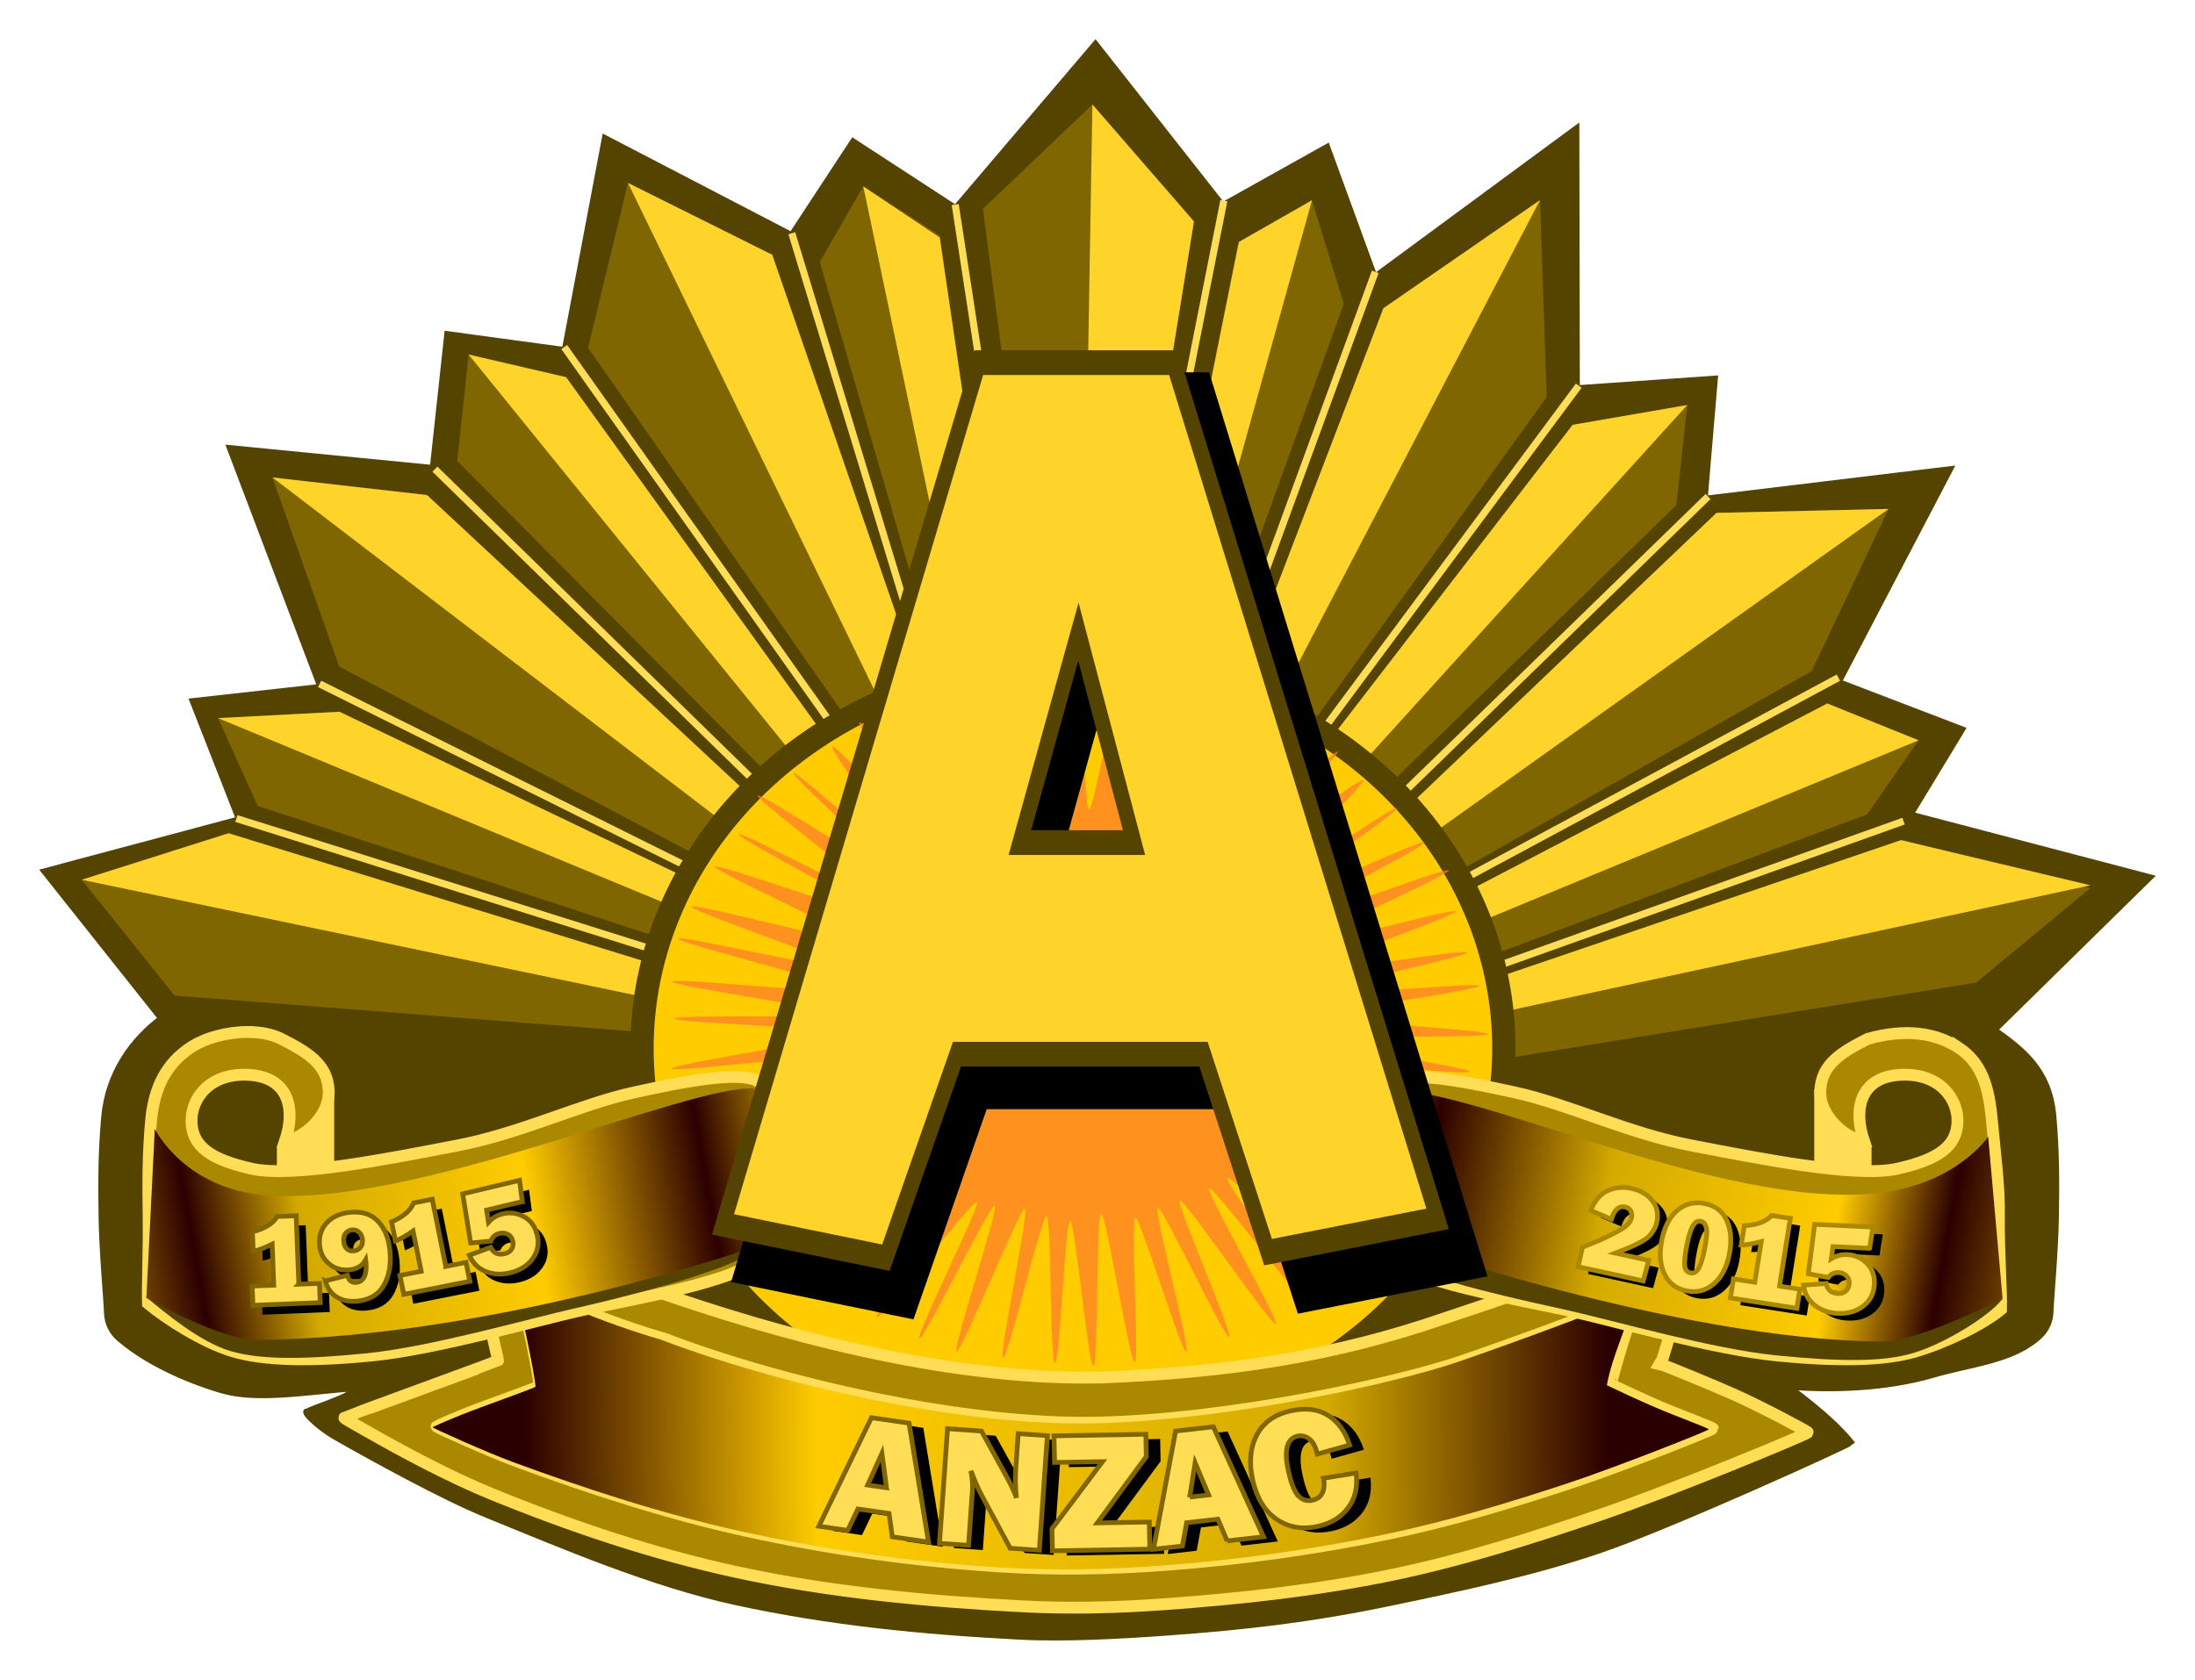
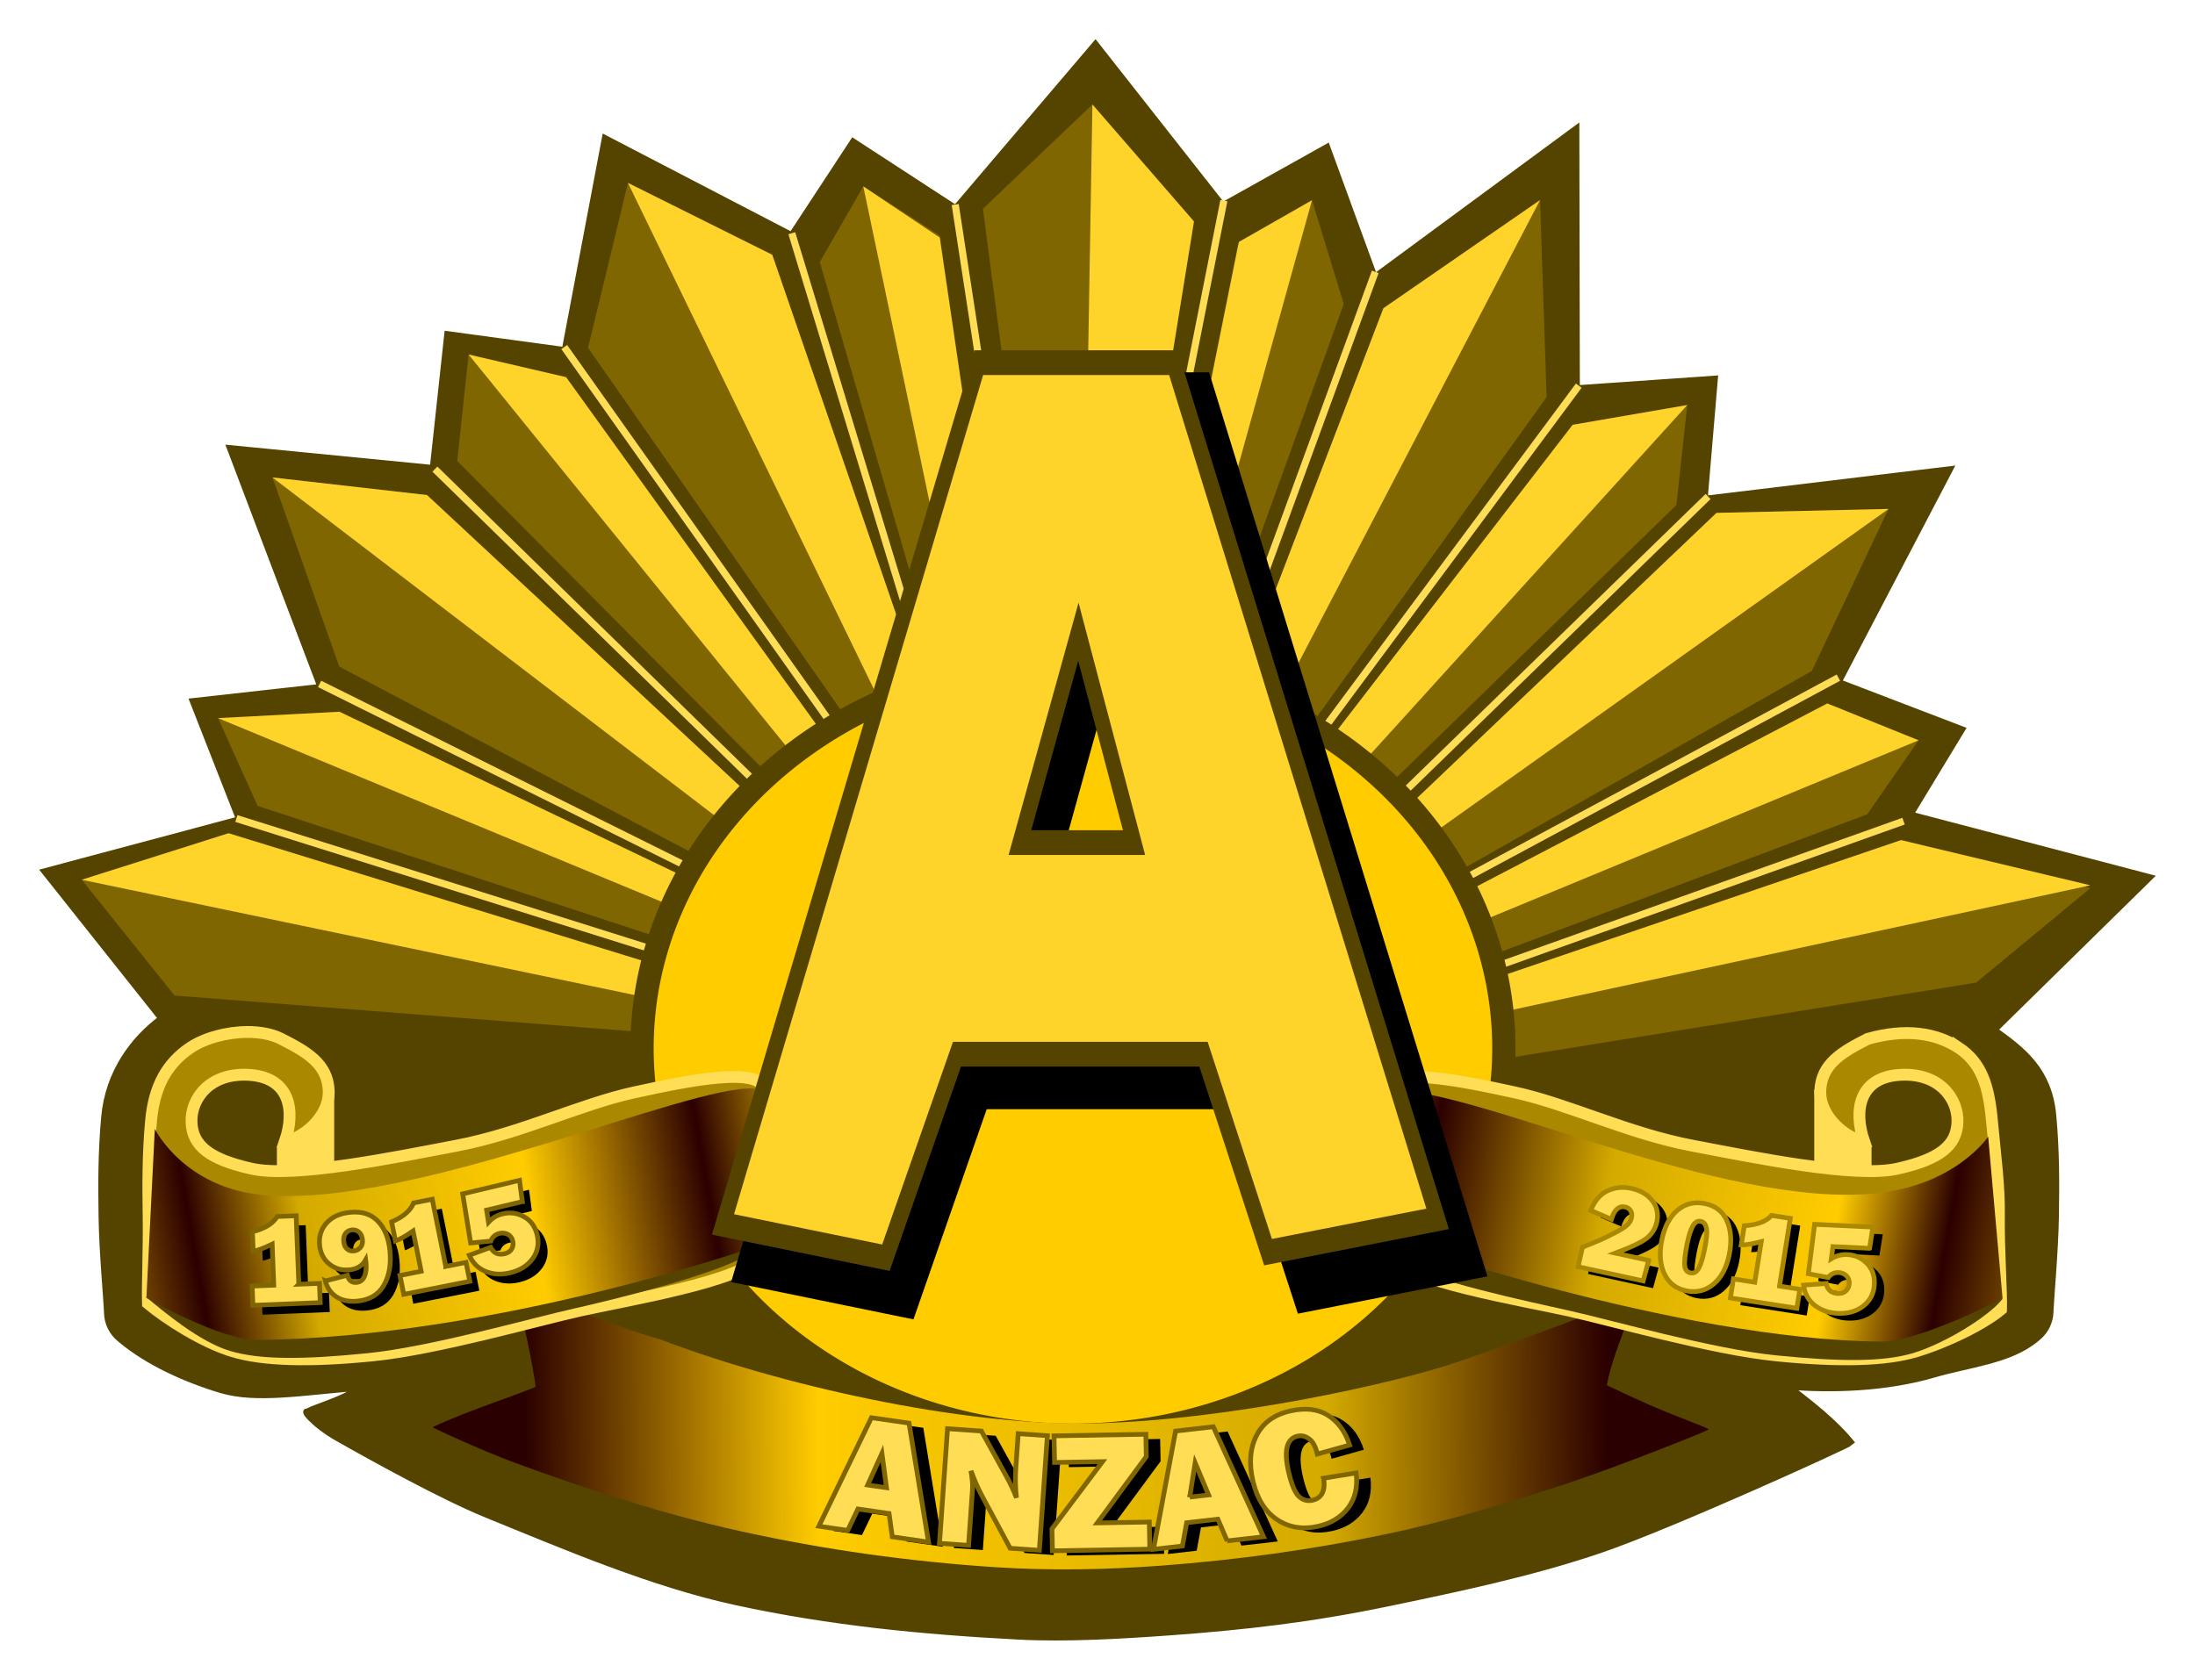
<svg xmlns="http://www.w3.org/2000/svg" xmlns:ns1="http://www.inkscape.org/namespaces/inkscape" xmlns:ns2="http://sodipodi.sourceforge.net/DTD/sodipodi-0.dtd" xmlns:xlink="http://www.w3.org/1999/xlink" width="840.654" height="643.473" viewBox="0 0 840.654 643.473" id="svg4683" version="1.1" ns1:version="0.91 r13725" ns2:docname="Anzac Logo.svg">
  <title id="title4875">Anzac 1915-2015</title>
  <defs id="defs4685">
    <linearGradient ns1:collect="always" xlink:href="#linearGradient8568" id="linearGradient4814" gradientUnits="userSpaceOnUse" spreadMethod="pad" x1="732.128" y1="338.027" x2="900.768" y2="383.448" gradientTransform="translate(-293.019,1138.054)" />
    <linearGradient id="linearGradient8568" ns1:collect="always">
      <stop id="stop8570" offset="0" style="stop-color:#2b0000;stop-opacity:1" />
      <stop style="stop-color:#d40000;stop-opacity:1" offset="1" id="stop8572" />
    </linearGradient>
    <filter ns1:collect="always" style="color-interpolation-filters:sRGB" id="filter8550-4" x="-0.008" width="1.016" y="-0.022" height="1.044">
      <feGaussianBlur ns1:collect="always" stdDeviation="1.613" id="feGaussianBlur8552-0" />
    </filter>
    <linearGradient ns1:collect="always" xlink:href="#linearGradient3580" id="linearGradient4816" gradientUnits="userSpaceOnUse" x1="1040.457" y1="476.575" x2="1949.594" y2="469.841" gradientTransform="matrix(0.456,0,0,0.45,-225.977,265.8)" />
    <linearGradient ns1:collect="always" id="linearGradient3580">
      <stop style="stop-color:#2b0000;stop-opacity:1" offset="0" id="stop3582" />
      <stop id="stop3584" offset="0.271" style="stop-color:#ffcc00;stop-opacity:1" />
      <stop style="stop-color:#d4aa00;stop-opacity:1" offset="0.741" id="stop3586" />
      <stop style="stop-color:#2b0000;stop-opacity:1" offset="1" id="stop3588" />
    </linearGradient>
    <filter ns1:collect="always" style="color-interpolation-filters:sRGB" id="filter5311" x="-0.012" width="1.024" y="-0.012" height="1.024">
      <feGaussianBlur ns1:collect="always" stdDeviation="2.754" id="feGaussianBlur5313" />
    </filter>
    <linearGradient ns1:collect="always" xlink:href="#linearGradient3590" id="linearGradient4820" gradientUnits="userSpaceOnUse" gradientTransform="matrix(0.478,0,0,0.524,-250.161,234.708)" spreadMethod="repeat" x1="780.952" y1="366.648" x2="1185.714" y2="288.076" />
    <linearGradient id="linearGradient3590" ns1:collect="always">
      <stop id="stop3592" offset="0" style="stop-color:#2b0000;stop-opacity:1" />
      <stop style="stop-color:#d4aa00;stop-opacity:1" offset="0.215" id="stop3594" />
      <stop id="stop3596" offset="0.656" style="stop-color:#ffcc00;stop-opacity:1" />
      <stop id="stop3598" offset="1" style="stop-color:#2b0000;stop-opacity:1" />
    </linearGradient>
    <linearGradient ns1:collect="always" xlink:href="#linearGradient3570" id="linearGradient6619" gradientUnits="userSpaceOnUse" gradientTransform="matrix(-0.483,0,0,0.537,1168.442,232.306)" spreadMethod="repeat" x1="780.952" y1="366.648" x2="1185.714" y2="288.076" />
    <linearGradient id="linearGradient3570" ns1:collect="always">
      <stop id="stop3572" offset="0" style="stop-color:#2b0000;stop-opacity:1" />
      <stop style="stop-color:#ffcc00;stop-opacity:1" offset="0.215" id="stop3574" />
      <stop id="stop3576" offset="0.656" style="stop-color:#d4aa00;stop-opacity:1" />
      <stop id="stop3578" offset="1" style="stop-color:#2b0000;stop-opacity:1" />
    </linearGradient>
    <filter ns1:collect="always" style="color-interpolation-filters:sRGB" id="filter4457-0" x="-0.031" width="1.062" y="-0.043" height="1.085">
      <feGaussianBlur ns1:collect="always" stdDeviation="10.3" id="feGaussianBlur4459-8" />
    </filter>
    <filter ns1:collect="always" style="color-interpolation-filters:sRGB" id="filter4602-8" x="-0.017" width="1.035" y="-0.038" height="1.077">
      <feGaussianBlur ns1:collect="always" stdDeviation="1.826" id="feGaussianBlur4604-8" />
    </filter>
    <filter ns1:collect="always" style="color-interpolation-filters:sRGB" id="filter4586-2" x="-0.017" width="1.034" y="-0.04" height="1.08">
      <feGaussianBlur ns1:collect="always" stdDeviation="1.773" id="feGaussianBlur4588-5" />
    </filter>
    <filter ns1:collect="always" style="color-interpolation-filters:sRGB" id="filter4626-1" x="-0.023" width="1.046" y="-0.082" height="1.164">
      <feGaussianBlur ns1:collect="always" stdDeviation="5.266" id="feGaussianBlur4628-1" />
    </filter>
  </defs>
  <ns2:namedview id="base" pagecolor="#ffffff" bordercolor="#666666" borderopacity="1.0" ns1:pageopacity="0.0" ns1:pageshadow="2" ns1:zoom="1.2463614" ns1:cx="420.32715" ns1:cy="321.73654" ns1:document-units="px" ns1:current-layer="layer1" showgrid="false" fit-margin-top="15" fit-margin-left="15" fit-margin-right="15" fit-margin-bottom="15" units="px" ns1:window-width="1280" ns1:window-height="1001" ns1:window-x="-8" ns1:window-y="-8" ns1:window-maximized="1" />
  <g ns1:label="Layer 1" ns1:groupmode="layer" id="layer1" transform="translate(28.899,-230.626)">
    <g id="g4528" transform="translate(-76.587,288.348)">
      <path style="fill:#554400;stroke:#554400;stroke-width:2.72" d="m 467.223,-40.575 -53.511,62.869 -39.23,-25.552 -23.553,35.878 -71.417,-37.134 -15.36,81.142 -44.974,-6.111 -5.557,51.275 -77.576,-7.604 34.67,91.424 -48.912,5.455 17.735,45.255 -74.496,19.899 44.688,56.263 c -10.779,7.932 -20.359,20.699 -21.913,37.631 -1.283,13.988 -1.193,26.324 -1.011,38.475 0.198,13.201 1.885,31.554 2.045,35.861 l 0.036,0.987 c 0.135,3.675 1.832,7.123 4.675,9.498 l 0.769,0.642 c 10.046,8.394 24.466,14.976 38.099,19.051 13.501,4.036 31.388,0.78 52.519,-0.897 -2.355,4.565 -25.233,10.039 -18.36,10.071 -4.117,-2.799 1.083,3.918 10.198,9.104 13.426,7.639 40.524,22.616 57.066,29.364 30.211,12.322 63.692,26.622 95.614,33.564 36.121,7.855 71.677,11.299 108.611,13.226 17.917,0.935 38.996,-0.291 56.891,-1.577 29.346,-2.109 54.893,-5.074 83.687,-11.05 27.104,-5.625 55.882,-11.66 82.055,-20.606 26.96,-9.215 94.564,-40.019 95.596,-41.037 -3.166,-3.86 -9.37,-10.534 -24.365,-21.561 17.318,1.497 37.874,0.747 55.767,-4.382 13.633,-4.075 29.589,-5.349 39.635,-13.743 l 0.769,-0.642 c 2.843,-2.375 4.54,-5.823 4.675,-9.498 l 0.036,-0.987 c 0.161,-4.308 1.847,-22.66 2.045,-35.861 0.182,-12.151 0.272,-24.487 -1.011,-38.475 -1.587,-17.3 -11.555,-24.886 -22.618,-32.775 l 59.438,-58.385 -91.614,-24.021 19.793,-32.651 -47.291,-18.115 42.59,-81.398 -93.83,11.314 3.904,-46.044 -52.84,3.685 L 651.196,-8.122 574.04,48.723 555.845,-1.137 515.847,21.24 Z" id="path4658" ns1:connector-curvature="0" ns2:nodetypes="ccccccccccccccssccccsccssssssscccccccsccccccccccccccc" />
      <path id="path4660" d="m 466.072,-17.693 -41.937,39.967 30.494,232.296 13.522,0 36.807,-227.459 -38.887,-44.804 z M 288.186,12.355 272.909,75.51 400.735,258.8 414.996,247.581 343.455,39.897 288.186,12.355 Z m 90.13,1.327 -16.662,28.959 61.127,210.193 16.797,-1.825 L 407.592,32.534 378.316,13.681 Z m 259.181,5.25 -59.977,41.429 -73.655,192.293 17.079,7.578 119.076,-165.833 -2.522,-75.467 z m -87.338,0.05 -28.378,17.109 -44.321,221.229 10.749,6.763 L 562.33,58.711 550.158,18.981 Z M 227.151,78.09 222.817,118.879 390.176,287.541 402.063,277.79 263.96,88.369 227.151,78.09 Z m 466.736,19.361 -43.898,7.574 -121.431,157.598 16.093,14.432 145.071,-141.309 4.166,-38.295 z m -541.849,27.745 25.578,72.432 191.398,101.068 9.019,-11.472 -166.807,-155.292 -59.187,-6.736 z m 618.933,12.053 -65.879,1.511 -151.353,144.207 13.785,15.097 174.067,-98.743 29.38,-62.071 z m -24.227,77.547 -173.716,88.093 14.835,17.03 174.963,-65.691 19.658,-28.342 -35.739,-11.09 z m -569.052,0.158 -46.479,2.438 15.138,33.615 221.702,72.737 4.536,-15.47 L 177.692,214.953 Z m -42.453,46.541 -56.241,17.818 35.545,44.351 233.631,18.237 3.792,-13.612 -216.728,-66.794 z m 640.536,2.627 -185.087,63.009 3.778,25.407 210.03,-33.821 43.791,-36.205 -72.512,-18.39 z" style="color:#000000;font-style:normal;font-variant:normal;font-weight:normal;font-stretch:normal;font-size:medium;line-height:normal;font-family:sans-serif;text-indent:0;text-align:start;text-decoration:none;text-decoration-line:none;text-decoration-style:solid;text-decoration-color:#000000;letter-spacing:normal;word-spacing:normal;text-transform:none;direction:ltr;block-progression:tb;writing-mode:lr-tb;baseline-shift:baseline;text-anchor:start;white-space:normal;clip-rule:nonzero;display:inline;overflow:visible;visibility:visible;opacity:1;isolation:auto;mix-blend-mode:normal;color-interpolation:sRGB;color-interpolation-filters:linearRGB;solid-color:#000000;solid-opacity:1;fill:#806600;fill-opacity:1;fill-rule:evenodd;stroke:none;stroke-width:32;stroke-linecap:butt;stroke-linejoin:miter;stroke-miterlimit:4;stroke-dasharray:none;stroke-dashoffset:0;stroke-opacity:1;color-rendering:auto;image-rendering:auto;shape-rendering:auto;text-rendering:auto;enable-background:accumulate" ns1:connector-curvature="0" />
      <path transform="matrix(0.456,0,0,0.45,-92.333,-248.62)" ns1:connector-curvature="0" style="fill:url(#linearGradient4814);fill-opacity:1;fill-rule:evenodd;stroke:#000000;stroke-width:8;stroke-linecap:butt;stroke-linejoin:miter;stroke-opacity:1;filter:url(#filter8550-4)" d="m 914.955,1374.718 -5.051,101.016 c 0,0 -179.185,78.091 -373.408,74.154 -30.672,-0.622 -89.578,-21.121 -89.578,-21.121 l -1.684,-103.541 c 0,0 31.53,32.582 96.805,32.83 121.558,0.462 190.815,-47.432 372.916,-83.338 z" id="path4662" />
      <path ns1:connector-curvature="0" id="path4684" d="m 466.072,-17.693 -4.311,252.304 -7.132,19.959 13.522,0 36.807,-227.459 -38.887,-44.804 z m -177.886,30.047 109.119,224.683 3.431,21.763 14.26,-11.22 -71.54,-207.684 -55.27,-27.543 z m 90.13,1.327 45.536,217.03 3.273,21.05 12.453,-0.753 L 407.592,33.293 378.316,13.681 Z m 259.181,5.25 -59.977,41.429 -73.655,192.293 17.079,7.578 13.876,-44.498 102.678,-196.802 z m -87.338,0.05 -27.994,15.972 -44.705,222.366 10.749,6.763 -4.202,-6.684 66.153,-238.416 z M 227.151,78.09 367.179,250.832 390.176,287.541 402.063,277.79 264.503,86.761 227.151,78.09 Z m 466.736,19.361 -43.898,7.574 -121.431,157.598 16.093,14.432 16.835,-33.623 132.401,-145.98 z m -541.849,27.745 196.814,150.542 20.162,22.958 9.019,-11.472 -166.807,-155.292 -59.187,-6.736 z m 618.933,12.053 -65.879,1.511 -151.353,144.207 13.785,15.097 6.67,-20.633 196.777,-140.181 z m -23.46,74.514 -174.484,91.127 14.835,17.03 10.636,-17.915 183.985,-76.118 -34.971,-14.124 z m -569.819,3.192 -46.479,2.438 188.294,77.979 48.546,28.374 4.536,-15.47 L 177.692,214.953 Z m -42.453,46.541 -56.241,17.818 249.015,51.935 20.162,10.654 3.792,-13.612 -216.728,-66.794 z m 640.536,2.627 -185.087,63.009 3.778,25.407 10.382,-18.654 243.438,-52.444 -72.512,-17.318 z" style="color:#000000;font-style:normal;font-variant:normal;font-weight:normal;font-stretch:normal;font-size:medium;line-height:normal;font-family:sans-serif;text-indent:0;text-align:start;text-decoration:none;text-decoration-line:none;text-decoration-style:solid;text-decoration-color:#000000;letter-spacing:normal;word-spacing:normal;text-transform:none;direction:ltr;block-progression:tb;writing-mode:lr-tb;baseline-shift:baseline;text-anchor:start;white-space:normal;clip-rule:nonzero;display:inline;overflow:visible;visibility:visible;opacity:1;isolation:auto;mix-blend-mode:normal;color-interpolation:sRGB;color-interpolation-filters:linearRGB;solid-color:#000000;solid-opacity:1;fill:#ffd42a;fill-opacity:1;fill-rule:evenodd;stroke:none;stroke-width:32;stroke-linecap:butt;stroke-linejoin:miter;stroke-miterlimit:4;stroke-dasharray:none;stroke-dashoffset:0;stroke-opacity:1;color-rendering:auto;image-rendering:auto;shape-rendering:auto;text-rendering:auto;enable-background:accumulate" />
      <path ns1:connector-curvature="0" id="path4704" d="M 516.414,19.119 480.434,200.681 516.414,19.119 Z M 413.519,20.636 440.889,198.785 413.519,20.636 Z M 350.937,31.632 403.646,204.853 350.937,31.632 Z M 574.389,46.419 513.068,213.953 574.389,46.419 Z M 263.783,75.236 366.404,220.019 263.783,75.236 Z M 652.328,90.025 547.623,231.015 652.328,90.025 Z M 214.246,121.999 334.912,239.861 214.246,121.999 Z M 701.857,132.492 577.185,253.765 701.857,132.492 Z m 49.91,69.389 -150.777,81.082 150.777,-81.082 z m -581.676,2.398 143.32,71.223 -143.32,-71.223 z m -31.867,51.568 163.668,51.506 -163.668,-51.506 z m 638.5,1.014 -163.447,58.33 163.447,-58.33 z" style="fill:#ffdd55;fill-opacity:1;fill-rule:evenodd;stroke:#ffdd55;stroke-width:2.72;stroke-linecap:butt;stroke-linejoin:miter;stroke-opacity:1" />
      <path id="ellipse4720" d="M 623.648,343.867 A 165.037,148.242 0 0 1 458.611,492.11 165.037,148.242 0 0 1 293.574,343.867 165.037,148.242 0 0 1 458.611,195.625 165.037,148.242 0 0 1 623.648,343.867 Z" style="opacity:1;fill:#ffcc00;fill-opacity:1;stroke:#554400;stroke-width:8.923" ns1:connector-curvature="0" />
-       <path style="fill:#aa8800;fill-opacity:1;stroke:#ffdd55;stroke-width:4.533" d="m 439.615,557.687 c -36.935,-1.928 -74.026,-5.371 -110.147,-13.226 -31.922,-6.942 -63.099,-17.451 -93.31,-29.773 -16.543,-6.747 -34.426,-16.416 -47.852,-24.054 -9.115,-5.186 -8.94,-5.079 -8.662,-5.313 0.123,-0.104 13.347,-4.988 29.386,-10.854 16.039,-5.866 29.249,-10.75 29.355,-10.855 0.106,-0.105 -0.645,-3.597 -1.668,-7.761 -1.829,-7.438 -8.437,-38.085 -9.02,-44.278 -0.209,-2.223 -0.144,-3.156 0.22,-3.156 0.284,0 1.904,0.539 3.6,1.198 9.457,3.674 48.443,20.934 73.409,29.44 53.516,18.233 112.392,32.074 164.437,30.942 50.146,-1.969 89.906,-8.344 131.482,-22.646 30.203,-10.015 94.385,-32.553 95.537,-30.28 1.259,2.054 -12.156,47.171 -12.668,47.855 0.97,0.205 19.081,7.577 28.191,11.632 10.685,4.787 28.463,14.255 28.227,14.489 -1.031,1.018 -52.458,22.294 -79.418,31.509 -26.173,8.946 -52.647,17.398 -79.752,23.023 -28.795,5.976 -58.181,9.181 -87.527,11.289 -17.895,1.286 -35.902,1.754 -53.819,0.818 z m 54.503,-15.914 c 28.786,-2.144 57.504,-6.107 85.746,-12.01 23.656,-4.945 46.859,-11.962 69.789,-19.541 18.315,-6.053 54.051,-20.176 54.028,-20.671 -0.007,-0.154 -3.137,-1.478 -6.955,-2.942 -13.257,-5.106 -19.077,-7.762 -32.112,-13.937 -0.077,-0.076 1.274,-4.987 3.001,-10.913 3.746,-12.848 7.871,-23.243 7.629,-23.482 -8.904,4.285 -44.693,17.573 -67.404,25.372 -24.117,8.281 -88.039,22.483 -139.676,23.625 -51.757,1.145 -121.883,-15.23 -165.941,-32.111 -20.181,-5.775 -45.781,-16.239 -56.297,-23.191 2.763,11.41 7.948,35.489 8.408,41.241 -0.071,0.352 -9.439,3.704 -21.052,7.982 -11.01,4.056 -18.275,7.456 -18.375,7.555 -0.239,0.236 20.443,9.566 31.032,13.454 28.448,10.445 57.413,19.879 87.032,26.422 32.045,7.079 64.756,11.613 97.522,13.755 21.163,1.384 42.476,0.969 63.625,-0.606 z" id="path4722" ns1:connector-curvature="0" ns2:nodetypes="aaascscscsssccccccaaaaaaacccscsscccscaaaa" />
      <path ns2:nodetypes="sssccccsscccssssss" style="fill:url(#linearGradient4816);fill-opacity:1;stroke:none;stroke-width:16" d="m 492.583,542.057 c 28.786,-2.144 57.504,-6.107 85.746,-12.01 23.656,-4.945 46.859,-11.963 69.789,-19.541 18.315,-6.053 54.051,-20.176 54.028,-20.671 -0.007,-0.154 -3.137,-1.478 -6.955,-2.942 -13.257,-5.106 -19.077,-7.762 -32.112,-13.937 2.133,-11.576 7.783,-22.169 10.63,-34.395 -8.904,4.285 -44.693,17.573 -67.404,25.372 -24.117,8.281 -88.039,22.483 -139.676,23.625 -51.757,1.145 -121.883,-15.23 -165.941,-32.111 -20.181,-5.775 -45.781,-16.239 -56.297,-23.191 2.763,11.41 7.948,35.489 8.408,41.241 -0.071,0.352 -9.439,3.704 -21.052,7.982 -11.01,4.056 -18.275,7.456 -18.375,7.555 -0.239,0.236 20.443,9.566 31.032,13.454 28.448,10.445 57.413,19.879 87.032,26.422 32.045,7.079 64.756,11.613 97.522,13.755 21.163,1.384 42.476,0.969 63.625,-0.606 z" id="path4724" ns1:connector-curvature="0" />
-       <path id="path5297" d="m 1781.696,-1225.877 c -2.713,2.501 -88.223,-90.034 -91.088,-87.636 -2.865,2.398 64.582,107.922 61.622,110.12 -2.96,2.197 -71.528,-103.361 -74.704,-101.45 -3.176,1.911 51.484,112.108 48.275,113.988 -3.209,1.88 -66.244,-105.284 -69.59,-103.715 -3.346,1.569 39.091,113.184 35.718,114.662 -3.373,1.478 -48.266,-109.71 -51.72,-108.426 -3.453,1.285 24.081,119.727 20.498,120.672 -3.583,0.946 -33.284,-113.115 -36.929,-112.299 -3.645,0.816 3.17,120.57 -0.448,121.215 -3.619,0.645 -20.693,-125.171 -24.399,-124.725 -3.705,0.447 -1.915,127.76 -5.606,127.97 -3.691,0.209 -13.195,-121.567 -16.903,-121.651 -3.708,-0.083 -7.341,119.496 -11.043,119.311 -3.702,-0.185 -2.454,-122.994 -6.091,-123.506 -3.638,-0.512 -27.916,119.513 -31.567,118.888 -3.651,-0.625 19.351,-124.147 15.752,-125.11 -3.599,-0.964 -45.948,120.974 -49.501,119.871 -3.554,-1.103 31.109,-121.274 27.636,-122.541 -3.474,-1.268 -51.434,113.189 -54.814,111.748 -3.38,-1.44 45.238,-113.355 41.863,-114.95 -3.375,-1.595 -69.598,98.976 -72.798,97.167 -3.2,-1.81 55.835,-109.46 52.733,-111.484 -3.101,-2.024 -84.072,92.835 -87.068,90.65 -2.996,-2.185 73.186,-93.581 70.306,-95.93 -2.88,-2.348 -83.751,81.791 -86.373,79.187 -2.621,-2.604 76.883,-95.485 74.318,-98.178 -2.565,-2.693 -97.963,72.687 -100.336,69.858 -2.373,-2.829 89.941,-78.05 87.748,-81.065 -2.193,-3.015 -109.577,58.493 -111.683,55.413 -2.106,-3.08 97.982,-69.52 96.071,-72.711 -1.911,-3.191 -104.95,46.26 -106.683,43.02 -1.733,-3.241 107.013,-54.636 105.519,-58.042 -1.495,-3.406 -123.5,36.606 -124.728,33.136 -1.227,-3.47 116.032,-48.853 114.919,-52.383 -1.113,-3.53 -119.037,19.596 -119.961,16.042 -0.924,-3.554 112.641,-33.762 111.92,-37.377 -0.721,-3.615 -125.094,14.418 -125.677,10.751 -0.583,-3.667 128.755,-26.52 128.557,-30.207 -0.197,-3.687 -126.883,-8.067 -126.848,-11.785 0.034,-3.718 118.289,0.024 118.448,-3.689 0.159,-3.713 -120.148,-23.652 -119.763,-27.363 0.385,-3.711 129.465,11.654 129.959,7.953 0.494,-3.701 -126.45,-40.471 -125.651,-44.059 0.799,-3.588 121.483,28.994 122.424,25.405 0.941,-3.589 -114.016,-48.8 -112.859,-52.322 1.156,-3.522 120.485,33.172 121.909,29.765 1.425,-3.407 -106.645,-60.215 -105.067,-63.546 1.578,-3.33 117.064,44.913 118.887,41.666 1.823,-3.247 -103.057,-65.342 -101.127,-68.525 1.93,-3.184 106.435,62.231 108.515,59.198 2.08,-3.033 -97.079,-88.837 -94.823,-91.765 2.256,-2.928 100.414,72.099 102.855,69.305 2.441,-2.795 -79.54,-85.661 -76.938,-88.319 2.601,-2.658 85.648,86.531 88.382,84.051 2.735,-2.48 -63.153,-104.072 -60.258,-106.382 2.895,-2.309 77.639,92.76 80.685,90.614 3.046,-2.147 -64.257,-108.997 -61.059,-110.93 3.198,-1.933 78.513,96.775 81.69,94.914 3.177,-1.861 -48.995,-105.295 -45.617,-106.794 3.378,-1.499 55.709,104.98 59.109,103.541 3.399,-1.44 -38.172,-116.737 -34.71,-118.006 3.462,-1.27 45.591,111.943 49.147,110.997 3.556,-0.946 -12.862,-122.623 -9.231,-123.468 3.631,-0.845 31.406,114.615 35.048,114.096 3.642,-0.518 -12.313,-115.388 -8.61,-115.778 3.703,-0.389 17.264,123.902 20.98,123.656 3.716,-0.245 7.032,-124.162 10.71,-124.095 3.678,0.067 4.801,113.916 8.48,114.141 3.679,0.225 20.791,-112.89 24.472,-112.522 3.68,0.368 -4.977,121.833 -1.349,122.604 3.629,0.771 30.395,-122.101 33.983,-121.179 3.588,0.922 -20.613,124.649 -17.083,125.72 3.53,1.071 45.08,-110.743 48.525,-109.4 3.445,1.343 -27.911,113.841 -24.483,115.315 3.428,1.474 52.495,-107.872 55.838,-106.291 3.343,1.581 -44.267,110.511 -41.045,112.326 3.223,1.815 73.561,-99.762 76.692,-97.722 3.131,2.04 -63.094,109.452 -60.073,111.579 3.021,2.127 82.365,-91.356 85.214,-88.995 2.849,2.361 -76.356,93.428 -73.619,95.925 2.737,2.497 89.828,-74.851 92.322,-72.099 2.494,2.752 -76.872,92.052 -74.491,94.904 2.381,2.852 96.695,-74.249 98.911,-71.261 2.216,2.988 -95.997,79.257 -93.958,82.314 2.039,3.057 111.994,-56.751 113.931,-53.62 1.937,3.13 -105.633,65.959 -104.016,69.313 1.618,3.355 120.1,-49.025 121.667,-45.666 1.567,3.359 -109.203,60.157 -107.974,63.65 1.228,3.494 111.885,-32.797 113.062,-29.291 1.178,3.506 -105.363,45.937 -104.514,49.56 0.849,3.624 111.917,-18.584 112.692,-14.927 0.775,3.657 -112.288,30.576 -111.86,34.242 0.428,3.667 120.472,-9.872 120.807,-6.213 0.336,3.659 -117.016,21.996 -116.901,25.693 0.115,3.696 123.177,11.084 123.123,14.786 -0.054,3.702 -126.765,0.841 -127.165,4.5 -0.399,3.66 114.328,23.395 113.837,27.079 -0.491,3.683 -113.965,-11.113 -114.806,-7.494 -0.841,3.619 110.601,34.4 109.659,37.95 -0.941,3.55 -117.231,-27.635 -118.455,-24.123 -1.224,3.511 111.411,52.343 110.015,55.742 -1.396,3.398 -117.466,-33.552 -118.979,-30.177 -1.514,3.375 110.688,57.983 108.836,61.182 -1.852,3.198 -117.186,-53.149 -119.099,-49.956 -1.913,3.193 98.291,73.227 96.168,76.25 -2.123,3.022 -105.904,-61.363 -108.172,-58.427 -2.268,2.936 93.632,82.226 91.136,84.954 -2.497,2.728 -102.412,-73.803 -104.975,-71.135 -2.563,2.667 86.425,99.655 83.713,102.156 z" style="opacity:1;fill:#ff7f2a;fill-opacity:0.744;stroke:none;stroke-width:10;stroke-opacity:1;filter:url(#filter5311)" transform="matrix(0.527,0,0,0.456,-373.231,992.506)" ns1:connector-curvature="0" />
      <path ns2:nodetypes="csscsssssssssscsccccsccsc" id="path4726" d="m 797.775,343.613 c 8.901,5.926 11.578,14.765 12.782,27.884 1.204,13.119 2.871,24.8 2.69,36.866 -0.181,12.066 1.041,29.512 0.817,35.525 -6.875,5.745 -20.951,12.611 -32.578,16.086 -11.627,3.476 -29.072,3.985 -53.519,1.544 -24.447,-2.442 -62.904,-13.483 -79.509,-17.186 -16.604,-3.703 -63.912,-11.678 -67.328,-20.285 -3.416,-8.607 -3.543,-54.005 -3.093,-63.854 0.45,-9.849 29.205,-3.899 49.788,0.579 20.583,4.478 43.363,15.715 67.871,20.377 24.508,4.662 62.54,12.493 78.731,8.849 16.191,-3.644 22.539,-8.826 22.941,-17.696 0.402,-8.87 -6.777,-19.288 -22.262,-18.232 -15.485,1.056 -17.492,13.751 -13.574,25.27 -5.652,-0.278 -17.019,-8.596 -16.696,-19.103 0.322,-10.507 8.664,-15.119 18.189,-19.975 14.507,-4.068 25.957,-2.307 34.751,3.352 z m -203.451,27.784 2.304,45.501 c 0,0 81.725,35.175 170.31,33.402 13.989,-0.28 35.969,-10.586 35.969,-10.586 l 5.329,-47.325 c 0,0 -14.055,16.435 -43.826,16.547 -55.442,0.208 -87.03,-21.365 -170.085,-37.538 z" style="fill:#aa8800;fill-opacity:1;fill-rule:evenodd;stroke:#ffdd55;stroke-width:4.533;stroke-linecap:butt;stroke-linejoin:miter;stroke-opacity:1" ns1:connector-curvature="0" />
      <path ns1:connector-curvature="0" style="fill:#aa8800;fill-opacity:1;fill-rule:evenodd;stroke:#ffdd55;stroke-width:4.533;stroke-linecap:butt;stroke-linejoin:miter;stroke-opacity:1" d="m 142.55,337.625 c -7.89,0.003 -16.353,2.284 -21.916,5.988 -8.901,5.926 -13.875,14.765 -15.078,27.884 -1.204,13.119 -1.131,24.8 -0.95,36.866 0.181,12.066 -0.485,27.244 -0.26,33.257 6.875,5.745 20.951,14.879 32.578,18.355 11.627,3.476 29.072,3.986 53.519,1.544 24.447,-2.442 62.904,-13.483 79.509,-17.186 16.604,-3.703 63.912,-11.678 67.328,-20.285 3.416,-8.607 3.543,-54.005 3.093,-63.854 -0.45,-9.849 -29.205,-3.899 -49.788,0.579 -20.583,4.478 -43.363,15.715 -67.871,20.377 -24.508,4.662 -62.54,12.493 -78.731,8.849 -16.191,-3.644 -22.539,-8.826 -22.941,-17.696 -0.402,-8.87 6.777,-19.288 22.262,-18.232 15.485,1.056 17.492,13.751 13.574,25.27 5.652,-0.278 17.019,-8.596 16.696,-19.103 -0.322,-10.507 -8.664,-15.119 -18.189,-19.975 -3.572,-1.821 -8.101,-2.638 -12.835,-2.636 z m 181.535,33.771 -2.304,45.501 c 0,0 -81.725,35.175 -170.31,33.402 -13.989,-0.28 -35.969,-10.586 -35.969,-10.586 l -0.768,-50.928 c 0,0 9.494,20.038 39.265,20.15 55.442,0.208 87.03,-21.365 170.085,-37.538 z" id="path4732" ns2:nodetypes="cssscsssssssssscsscccsccsc" />
      <path style="fill:#554400;fill-opacity:1;fill-rule:evenodd;stroke:none;stroke-width:3.971;stroke-linecap:butt;stroke-linejoin:miter;stroke-opacity:1" d="m 334.087,422.916 c -11.285,7.404 -51.705,17.346 -66.332,20.608 -16.604,3.703 -55.061,14.744 -79.508,17.186 -24.447,2.442 -40.868,2.58 -52.494,-0.896 -11.627,-3.476 -25.284,-14.954 -32.16,-20.699 l 39.326,-7.772 c 0,0 155.865,-3.777 187.25,-14.015 z" id="path6786" ns1:connector-curvature="0" ns2:nodetypes="cssscccc" />
      <path ns1:connector-curvature="0" style="fill:url(#linearGradient4820);fill-opacity:1;fill-rule:evenodd;stroke:none;stroke-width:3.51;stroke-linecap:butt;stroke-linejoin:miter;stroke-opacity:1" d="m 336.804,359.279 -0.119,60.682 c 0,0 -98.762,34.578 -190.087,35.662 -14.673,0.174 -42.845,-16.142 -42.845,-16.142 l 3.225,-64.728 c 0,0 11.153,22.899 42.272,25.4 58.142,4.672 162.19,-42.626 187.554,-40.874 z" id="path4736" ns2:nodetypes="ccsccsc" />
      <path ns2:nodetypes="cssscccc" ns1:connector-curvature="0" id="path6781" d="m 582.946,425.346 c 11.285,7.404 50.884,15.725 65.512,18.987 16.604,3.703 55.061,14.744 79.508,17.186 24.447,2.442 40.868,2.58 52.494,-0.896 11.627,-3.476 28.721,-13.807 34.146,-20.698 l -41.312,-7.774 c 0,0 -157.916,-4.587 -189.3,-14.826 z" style="fill:#554400;fill-opacity:1;fill-rule:evenodd;stroke:none;stroke-width:3.971;stroke-linecap:butt;stroke-linejoin:miter;stroke-opacity:1" />
      <path ns2:nodetypes="ccsccsc" id="path4730" d="m 580.663,359.939 c 0,0 -9.31,43.702 0.142,57.446 0,0 108.907,38.17 187.165,38.846 14.811,0.128 46.68,-16.476 46.68,-16.476 l -5.521,-62.027 c 0,0 -12.461,18.872 -43.835,21.804 -58.686,5.484 -151.241,-39.983 -184.63,-39.592 z" style="fill:url(#linearGradient6619);fill-opacity:1;fill-rule:evenodd;stroke:none;stroke-width:3.568;stroke-linecap:butt;stroke-linejoin:miter;stroke-opacity:1" ns1:connector-curvature="0" />
      <g id="g4746" style="font-style:normal;font-weight:normal;font-size:181.621px;line-height:125%;font-family:sans-serif;letter-spacing:0px;word-spacing:0px;opacity:1;fill:#000000;fill-opacity:1;stroke:#000000;stroke-width:16;stroke-linecap:butt;stroke-linejoin:miter;stroke-opacity:1;filter:url(#filter4457-0)" transform="matrix(0.35,0,0,0.609,-214.656,266.316)">
        <path ns2:nodetypes="ccccccccccccc" ns1:connector-curvature="0" id="path4748" style="font-style:normal;font-variant:normal;font-weight:normal;font-stretch:normal;font-size:817.295px;line-height:125%;font-family:'Gill Sans Ultra Bold';-inkscape-font-specification:'Gill Sans Ultra Bold, Normal';text-align:start;writing-mode:lr-tb;text-anchor:start;opacity:1;fill:#000000;fill-opacity:1;stroke:#000000;stroke-width:16" d="m 1744.939,289.341 -182.945,-21.546 287.283,-557.666 218.544,0 296.755,554.075 -190.439,21.546 -72.501,-128.097 -276.872,0 z m 150.508,-268.62 128.184,0 -62.513,-136.435 z" />
      </g>
      <g transform="matrix(0.341,0,0,0.592,-208.047,252.812)" style="font-style:normal;font-weight:normal;font-size:181.621px;line-height:125%;font-family:sans-serif;letter-spacing:0px;word-spacing:0px;opacity:1;fill:#ffd42a;fill-opacity:1;stroke:#554400;stroke-width:16;stroke-linecap:butt;stroke-linejoin:miter;stroke-opacity:1" id="g4754">
        <path d="m 1744.939,289.341 -182.945,-21.546 287.283,-557.666 218.544,0 296.755,554.075 -190.439,21.546 -72.501,-128.097 -276.872,0 z m 150.508,-268.62 128.184,0 -62.513,-136.435 z" style="font-style:normal;font-variant:normal;font-weight:normal;font-stretch:normal;font-size:817.295px;line-height:125%;font-family:'Gill Sans Ultra Bold';-inkscape-font-specification:'Gill Sans Ultra Bold, Normal';text-align:start;writing-mode:lr-tb;text-anchor:start;opacity:1;fill:#ffd42a;fill-opacity:1;stroke:#554400;stroke-width:16;stroke-opacity:1" id="path4756" ns1:connector-curvature="0" ns2:nodetypes="ccccccccccccc" />
      </g>
      <path style="fill:none;fill-rule:evenodd;stroke:none;stroke-width:1px;stroke-linecap:butt;stroke-linejoin:miter;stroke-opacity:1" d="m 147.499,446.371 c 0,0 37.463,-1.94 55.862,-5.27 35.827,-6.485 105.392,-28.503 105.392,-28.503" id="path4758" ns1:connector-curvature="0" ns2:nodetypes="cac" />
      <path style="fill:none;fill-rule:evenodd;stroke:none;stroke-width:1px;stroke-linecap:butt;stroke-linejoin:miter;stroke-opacity:1" d="m 631.917,423.787 c 0,0 67.365,19.458 102.079,23.058 11.521,1.195 34.75,-0.536 34.75,-0.536" id="path4760" ns1:connector-curvature="0" ns2:nodetypes="cac" />
      <g id="text4762" style="font-style:normal;font-weight:normal;font-size:110.323px;line-height:125%;font-family:sans-serif;letter-spacing:0px;word-spacing:0px;fill:#000000;fill-opacity:1;stroke:none;stroke-width:1px;stroke-linecap:butt;stroke-linejoin:miter;stroke-opacity:1;filter:url(#filter4602-8)" transform="matrix(0.455,-0.023,0.023,0.45,-209.558,313.547)">
        <path id="path6263" style="font-style:normal;font-variant:normal;font-weight:normal;font-stretch:normal;font-size:110.323px;line-height:125%;font-family:'Franklin Gothic Heavy';-inkscape-font-specification:'Franklin Gothic Heavy, Normal';text-align:start;writing-mode:lr-tb;text-anchor:start;fill:#000000" d="m 1943.621,353.48 -5.569,17.184 -54.014,-14.871 4.49,-16.308 14.38,-5.148 q 3.149,-1.089 12.013,-5.074 8.93,-4.023 11.998,-6.642 3.12,-2.605 4.092,-6.137 0.929,-3.376 -0.434,-5.93 -1.35,-2.607 -4.466,-3.464 -7.79,-2.145 -12.1,9.855 l -16.96,-8.413 q 5.42,-11.973 14.883,-15.905 9.53,-3.969 20.177,-1.038 11.53,3.174 17.099,11.357 5.621,8.197 2.79,18.48 -1.887,6.856 -7.588,11.935 -5.649,5.094 -28.421,12.513 l 27.63,7.607 z" ns1:connector-curvature="0" />
        <path id="path6265" style="font-style:normal;font-variant:normal;font-weight:normal;font-stretch:normal;font-size:110.323px;line-height:125%;font-family:'Franklin Gothic Heavy';-inkscape-font-specification:'Franklin Gothic Heavy, Normal';text-align:start;writing-mode:lr-tb;text-anchor:start;fill:#000000" d="m 1974.15,380.984 q -12.911,-3.217 -17.911,-15.233 -4.987,-12.068 -0.859,-28.638 4.233,-16.988 14.365,-24.9 10.185,-7.899 23.096,-4.682 13.538,3.373 18.134,15.677 4.608,12.251 0.545,28.56 -4.142,16.622 -14.379,24.508 -10.185,7.899 -22.991,4.708 z m 3.986,-15.106 q 4.495,1.12 7.431,-4.2 2.949,-5.372 5.423,-15.303 3.399,-13.643 2.403,-18.332 -0.944,-4.677 -4.394,-5.536 -4.182,-1.042 -7.183,4.095 -2.936,5.098 -5.345,14.768 -3.269,13.12 -2.899,18.32 0.435,5.16 4.565,6.189 z" ns1:connector-curvature="0" />
        <path id="path6267" style="font-style:normal;font-variant:normal;font-weight:normal;font-stretch:normal;font-size:110.323px;line-height:125%;font-family:'Franklin Gothic Heavy';-inkscape-font-specification:'Franklin Gothic Heavy, Normal';text-align:start;writing-mode:lr-tb;text-anchor:start;fill:#000000" d="m 2052.309,380.902 16.975,3.568 -3.369,16.026 -55.352,-11.635 3.369,-16.026 17.765,3.734 7.192,-34.213 q -11.064,2.353 -16.923,1.947 l 3.402,-16.184 q 16.039,-0.097 23.327,-7.537 l 15.604,3.28 -11.99,57.04 z" ns1:connector-curvature="0" />
        <path id="path6269" style="font-style:normal;font-variant:normal;font-weight:normal;font-stretch:normal;font-size:110.323px;line-height:125%;font-family:'Franklin Gothic Heavy';-inkscape-font-specification:'Franklin Gothic Heavy, Normal';text-align:start;writing-mode:lr-tb;text-anchor:start;fill:#000000" d="m 2129.536,352.676 -30.662,-3.043 -1.884,10.261 q 6.36,-3.537 13.597,-2.819 9.542,0.947 16.022,8.194 6.481,7.247 5.395,18.183 -1.144,11.525 -10.171,17.937 -9.027,6.412 -21.946,5.13 -11.257,-1.117 -18.927,-7.833 -7.611,-6.764 -8.434,-17.564 l 19.098,-0.433 q 1.083,8.173 9.446,9.003 4.235,0.42 6.849,-1.919 2.668,-2.334 3.035,-6.032 0.415,-4.181 -2.085,-6.811 -2.5,-2.63 -6.252,-3.002 -5.575,-0.553 -9.034,3.759 l -16.544,-4.024 7.387,-41.708 48.835,4.846 -3.723,17.874 z" ns1:connector-curvature="0" />
      </g>
      <g id="text4770" style="font-style:normal;font-weight:normal;font-size:110.323px;line-height:125%;font-family:sans-serif;letter-spacing:0px;word-spacing:0px;fill:#ffdd55;fill-opacity:1;stroke:#aa8800;stroke-width:4;stroke-linecap:butt;stroke-linejoin:miter;stroke-opacity:1" transform="matrix(0.455,-0.023,0.023,0.45,-213.35,310.777)">
        <path id="path6254" style="font-style:normal;font-variant:normal;font-weight:normal;font-stretch:normal;font-size:110.323px;line-height:125%;font-family:'Franklin Gothic Heavy';-inkscape-font-specification:'Franklin Gothic Heavy, Normal';text-align:start;writing-mode:lr-tb;text-anchor:start;fill:#ffdd55;stroke:#aa8800;stroke-width:4" d="m 1943.621,353.48 -5.569,17.184 -54.014,-14.871 4.49,-16.308 14.38,-5.148 q 3.149,-1.089 12.013,-5.074 8.93,-4.023 11.998,-6.642 3.12,-2.605 4.092,-6.137 0.929,-3.376 -0.434,-5.93 -1.35,-2.607 -4.466,-3.464 -7.79,-2.145 -12.1,9.855 l -16.96,-8.413 q 5.42,-11.973 14.883,-15.905 9.53,-3.969 20.177,-1.038 11.53,3.174 17.099,11.357 5.621,8.197 2.79,18.48 -1.887,6.856 -7.588,11.935 -5.649,5.094 -28.421,12.513 l 27.63,7.607 z" ns1:connector-curvature="0" />
        <path id="path6256" style="font-style:normal;font-variant:normal;font-weight:normal;font-stretch:normal;font-size:110.323px;line-height:125%;font-family:'Franklin Gothic Heavy';-inkscape-font-specification:'Franklin Gothic Heavy, Normal';text-align:start;writing-mode:lr-tb;text-anchor:start;fill:#ffdd55;stroke:#aa8800;stroke-width:4" d="m 1974.15,380.984 q -12.911,-3.217 -17.911,-15.233 -4.987,-12.068 -0.859,-28.638 4.233,-16.988 14.365,-24.9 10.185,-7.899 23.096,-4.682 13.538,3.373 18.134,15.677 4.608,12.251 0.545,28.56 -4.142,16.622 -14.379,24.508 -10.185,7.899 -22.991,4.708 z m 3.986,-15.106 q 4.495,1.12 7.431,-4.2 2.949,-5.372 5.423,-15.303 3.399,-13.643 2.403,-18.332 -0.944,-4.677 -4.394,-5.536 -4.182,-1.042 -7.183,4.095 -2.936,5.098 -5.345,14.768 -3.269,13.12 -2.899,18.32 0.435,5.16 4.565,6.189 z" ns1:connector-curvature="0" />
        <path id="path6258" style="font-style:normal;font-variant:normal;font-weight:normal;font-stretch:normal;font-size:110.323px;line-height:125%;font-family:'Franklin Gothic Heavy';-inkscape-font-specification:'Franklin Gothic Heavy, Normal';text-align:start;writing-mode:lr-tb;text-anchor:start;fill:#ffdd55;stroke:#aa8800;stroke-width:4" d="m 2052.309,380.902 16.975,3.568 -3.369,16.026 -55.352,-11.635 3.369,-16.026 17.765,3.734 7.192,-34.213 q -11.064,2.353 -16.923,1.947 l 3.402,-16.184 q 16.039,-0.097 23.327,-7.537 l 15.604,3.28 -11.99,57.04 z" ns1:connector-curvature="0" />
        <path id="path6260" style="font-style:normal;font-variant:normal;font-weight:normal;font-stretch:normal;font-size:110.323px;line-height:125%;font-family:'Franklin Gothic Heavy';-inkscape-font-specification:'Franklin Gothic Heavy, Normal';text-align:start;writing-mode:lr-tb;text-anchor:start;fill:#ffdd55;stroke:#aa8800;stroke-width:4" d="m 2129.536,352.676 -30.662,-3.043 -1.884,10.261 q 6.36,-3.537 13.597,-2.819 9.542,0.947 16.022,8.194 6.481,7.247 5.395,18.183 -1.144,11.525 -10.171,17.937 -9.027,6.412 -21.946,5.13 -11.257,-1.117 -18.927,-7.833 -7.611,-6.764 -8.434,-17.564 l 19.098,-0.433 q 1.083,8.173 9.446,9.003 4.235,0.42 6.849,-1.919 2.668,-2.334 3.035,-6.032 0.415,-4.181 -2.085,-6.811 -2.5,-2.63 -6.252,-3.002 -5.575,-0.553 -9.034,3.759 l -16.544,-4.024 7.387,-41.708 48.835,4.846 -3.723,17.874 z" ns1:connector-curvature="0" />
      </g>
      <g id="text4778" style="font-style:normal;font-weight:normal;font-size:110.323px;line-height:125%;font-family:sans-serif;letter-spacing:0px;word-spacing:0px;fill:#000000;fill-opacity:1;stroke:none;stroke-width:1px;stroke-linecap:butt;stroke-linejoin:miter;stroke-opacity:1;filter:url(#filter4586-2)" transform="matrix(0.456,0.014,-0.015,0.45,-222.329,252.287)">
        <path id="path6234" style="font-style:normal;font-variant:normal;font-weight:normal;font-stretch:normal;font-size:110.323px;line-height:125%;font-family:'Franklin Gothic Heavy';-inkscape-font-specification:'Franklin Gothic Heavy, Normal';text-align:start;writing-mode:lr-tb;text-anchor:start;fill:#000000" d="m 863.805,385.51 17.302,-1.238 1.168,16.334 -56.418,4.036 -1.169,-16.334 18.108,-1.295 -2.495,-34.872 q -9.99,5.305 -15.735,6.526 l -1.18,-16.496 q 15.394,-4.504 20.355,-13.662 l 15.905,-1.138 4.159,58.138 z" ns1:connector-curvature="0" />
        <path id="path6236" style="font-style:normal;font-variant:normal;font-weight:normal;font-stretch:normal;font-size:110.323px;line-height:125%;font-family:'Franklin Gothic Heavy';-inkscape-font-specification:'Franklin Gothic Heavy, Normal';text-align:start;writing-mode:lr-tb;text-anchor:start;fill:#000000" d="m 885.938,382.034 18.321,-5.377 q 2.034,6.583 7.859,5.84 4.596,-0.586 6.455,-5.167 1.913,-4.588 0.959,-12.069 -0.109,-0.855 -0.333,-2.184 -3.91,7.667 -13.315,8.866 -9.886,1.26 -17.183,-4.435 -7.297,-5.695 -8.585,-15.794 -1.41,-11.061 5.285,-19.029 6.742,-8.028 19.567,-9.663 14.748,-1.88 23.53,6.938 8.774,8.765 10.811,24.742 2.241,17.581 -4.203,29.643 -6.391,12.056 -21.888,14.032 -10.153,1.294 -17.44,-3.044 -7.24,-4.399 -9.841,-13.299 z m 22.94,-26.222 q 3.26,-0.416 5.432,-2.973 2.165,-2.611 1.634,-6.779 -0.538,-4.221 -3.096,-6.393 -2.558,-2.172 -5.978,-1.736 -3.206,0.409 -5.211,2.999 -1.951,2.584 -1.365,7.179 0.518,4.061 2.895,6.093 2.43,2.025 5.69,1.61 z" ns1:connector-curvature="0" />
        <path id="path6238" style="font-style:normal;font-variant:normal;font-weight:normal;font-stretch:normal;font-size:110.323px;line-height:125%;font-family:'Franklin Gothic Heavy';-inkscape-font-specification:'Franklin Gothic Heavy, Normal';text-align:start;writing-mode:lr-tb;text-anchor:start;fill:#000000" d="m 986.601,366.529 16.893,-3.936 3.716,15.949 -55.087,12.833 -3.716,-15.949 17.68,-4.119 -7.932,-34.049 q -9.034,6.806 -14.517,8.913 L 939.886,330.066 q 14.497,-6.862 17.961,-16.685 l 15.529,-3.618 13.225,56.766 z" ns1:connector-curvature="0" />
        <path id="path6240" style="font-style:normal;font-variant:normal;font-weight:normal;font-stretch:normal;font-size:110.323px;line-height:125%;font-family:'Franklin Gothic Heavy';-inkscape-font-specification:'Franklin Gothic Heavy, Normal';text-align:start;writing-mode:lr-tb;text-anchor:start;fill:#000000" d="m 1049.006,309.411 -29.711,8.168 1.925,10.253 q 4.666,-5.584 11.678,-7.512 9.246,-2.542 17.896,1.896 8.65,4.438 11.563,15.034 3.07,11.168 -3.053,20.393 -6.123,9.225 -18.641,12.667 -10.908,2.999 -20.477,-0.516 -9.532,-3.581 -14.177,-13.366 l 17.669,-7.26 q 3.946,7.24 12.049,5.012 4.103,-1.128 5.704,-4.25 1.652,-3.136 0.667,-6.72 -1.114,-4.051 -4.391,-5.609 -3.277,-1.557 -6.913,-0.558 -5.402,1.485 -7.083,6.752 l -16.886,2.184 -8.078,-41.579 47.319,-13.008 2.942,18.018 z" ns1:connector-curvature="0" />
      </g>
      <g id="text4786" style="font-style:normal;font-weight:normal;font-size:110.323px;line-height:125%;font-family:sans-serif;letter-spacing:0px;word-spacing:0px;fill:#ffdd55;fill-opacity:1;stroke:#806600;stroke-width:4;stroke-linecap:butt;stroke-linejoin:miter;stroke-opacity:1" transform="matrix(0.456,0.014,-0.015,0.45,-225.977,248.684)">
        <path id="path6225" style="font-style:normal;font-variant:normal;font-weight:normal;font-stretch:normal;font-size:110.323px;line-height:125%;font-family:'Franklin Gothic Heavy';-inkscape-font-specification:'Franklin Gothic Heavy, Normal';text-align:start;writing-mode:lr-tb;text-anchor:start;fill:#ffdd55;stroke:#806600;stroke-width:4" d="m 863.805,385.51 17.302,-1.238 1.168,16.334 -56.418,4.036 -1.169,-16.334 18.108,-1.295 -2.495,-34.872 q -9.99,5.305 -15.735,6.526 l -1.18,-16.496 q 15.394,-4.504 20.355,-13.662 l 15.905,-1.138 4.159,58.138 z" ns1:connector-curvature="0" />
        <path id="path6227" style="font-style:normal;font-variant:normal;font-weight:normal;font-stretch:normal;font-size:110.323px;line-height:125%;font-family:'Franklin Gothic Heavy';-inkscape-font-specification:'Franklin Gothic Heavy, Normal';text-align:start;writing-mode:lr-tb;text-anchor:start;fill:#ffdd55;stroke:#806600;stroke-width:4" d="m 885.938,382.034 18.321,-5.377 q 2.034,6.583 7.859,5.84 4.596,-0.586 6.455,-5.167 1.913,-4.588 0.959,-12.069 -0.109,-0.855 -0.333,-2.184 -3.91,7.667 -13.315,8.866 -9.886,1.26 -17.183,-4.435 -7.297,-5.695 -8.585,-15.794 -1.41,-11.061 5.285,-19.029 6.742,-8.028 19.567,-9.663 14.748,-1.88 23.53,6.938 8.774,8.765 10.811,24.742 2.241,17.581 -4.203,29.643 -6.391,12.056 -21.888,14.032 -10.153,1.294 -17.44,-3.044 -7.24,-4.399 -9.841,-13.299 z m 22.94,-26.222 q 3.26,-0.416 5.432,-2.973 2.165,-2.611 1.634,-6.779 -0.538,-4.221 -3.096,-6.393 -2.558,-2.172 -5.978,-1.736 -3.206,0.409 -5.211,2.999 -1.951,2.584 -1.365,7.179 0.518,4.061 2.895,6.093 2.43,2.025 5.69,1.61 z" ns1:connector-curvature="0" />
        <path id="path6229" style="font-style:normal;font-variant:normal;font-weight:normal;font-stretch:normal;font-size:110.323px;line-height:125%;font-family:'Franklin Gothic Heavy';-inkscape-font-specification:'Franklin Gothic Heavy, Normal';text-align:start;writing-mode:lr-tb;text-anchor:start;fill:#ffdd55;stroke:#806600;stroke-width:4" d="m 986.601,366.529 16.893,-3.936 3.716,15.949 -55.087,12.833 -3.716,-15.949 17.68,-4.119 -7.932,-34.049 q -9.034,6.806 -14.517,8.913 L 939.886,330.066 q 14.497,-6.862 17.961,-16.685 l 15.529,-3.618 13.225,56.766 z" ns1:connector-curvature="0" />
        <path id="path6231" style="font-style:normal;font-variant:normal;font-weight:normal;font-stretch:normal;font-size:110.323px;line-height:125%;font-family:'Franklin Gothic Heavy';-inkscape-font-specification:'Franklin Gothic Heavy, Normal';text-align:start;writing-mode:lr-tb;text-anchor:start;fill:#ffdd55;stroke:#806600;stroke-width:4" d="m 1049.006,309.411 -29.711,8.168 1.925,10.253 q 4.666,-5.584 11.678,-7.512 9.246,-2.542 17.896,1.896 8.65,4.438 11.563,15.034 3.07,11.168 -3.053,20.393 -6.123,9.225 -18.641,12.667 -10.908,2.999 -20.477,-0.516 -9.532,-3.581 -14.177,-13.366 l 17.669,-7.26 q 3.946,7.24 12.049,5.012 4.103,-1.128 5.704,-4.25 1.652,-3.136 0.667,-6.72 -1.114,-4.051 -4.391,-5.609 -3.277,-1.557 -6.913,-0.558 -5.402,1.485 -7.083,6.752 l -16.886,2.184 -8.078,-41.579 47.319,-13.008 2.942,18.018 z" ns1:connector-curvature="0" />
      </g>
      <g id="text4796" style="font-style:normal;font-weight:normal;font-size:175.646px;line-height:125%;font-family:sans-serif;letter-spacing:0px;word-spacing:0px;fill:#000000;fill-opacity:1;stroke:none;stroke-width:1px;stroke-linecap:butt;stroke-linejoin:miter;stroke-opacity:1;filter:url(#filter4626-1)" transform="matrix(0.383,-0.002,0.003,0.376,-122.108,313.757)">
        <path id="path6272" style="font-style:normal;font-variant:normal;font-weight:normal;font-stretch:normal;font-size:175.646px;line-height:125%;font-family:'Franklin Gothic Heavy';-inkscape-font-specification:'Franklin Gothic Heavy, Normal';text-align:start;writing-mode:lr-tb;text-anchor:start;fill:#000000" d="m 1345.241,589.787 -3.05,-23.803 -31.031,-4.733 -10.431,21.747 -28.827,-4.396 53.429,-110.274 37.559,5.728 18.553,121.252 -36.203,-5.521 z m -24.208,-52.883 18.822,2.871 -4.291,-35.01 -14.531,32.139 z" ns1:connector-curvature="0" />
        <path id="path6274" style="font-style:normal;font-variant:normal;font-weight:normal;font-stretch:normal;font-size:175.646px;line-height:125%;font-family:'Franklin Gothic Heavy';-inkscape-font-specification:'Franklin Gothic Heavy, Normal';text-align:start;writing-mode:lr-tb;text-anchor:start;fill:#000000" d="m 1492.18,604.318 -29.16,-2.242 -28.018,-54.022 q -5.394,-10.393 -10.546,-25.068 1.954,11.505 1.349,19.372 l -4.345,56.524 -29.074,-2.235 8.973,-116.724 33.863,2.603 23.906,44.846 q 7.144,13.366 10.591,23.351 -1.586,-15.175 -0.383,-30.824 l 2.656,-34.547 29.16,2.242 -8.973,116.724 z" ns1:connector-curvature="0" />
        <path id="path6276" style="font-style:normal;font-variant:normal;font-weight:normal;font-stretch:normal;font-size:175.646px;line-height:125%;font-family:'Franklin Gothic Heavy';-inkscape-font-specification:'Franklin Gothic Heavy, Normal';text-align:start;writing-mode:lr-tb;text-anchor:start;fill:#000000" d="m 1602.347,576.097 0.338,27.614 -97.421,1.193 -0.274,-22.383 51.056,-68.213 -47.939,0.587 -0.332,-27.1 91.847,-1.125 0.278,22.726 -49.523,67.336 51.969,-0.636 z" ns1:connector-curvature="0" />
        <path id="path6278" style="font-style:normal;font-variant:normal;font-weight:normal;font-stretch:normal;font-size:175.646px;line-height:125%;font-family:'Franklin Gothic Heavy';-inkscape-font-specification:'Franklin Gothic Heavy, Normal';text-align:start;writing-mode:lr-tb;text-anchor:start;fill:#000000" d="m 1680.037,595.742 -9.106,-22.203 -31.199,3.459 -4.448,23.705 -28.982,3.213 23.073,-120.344 37.762,-4.186 49.298,112.321 -36.398,4.035 z m -37.068,-44.817 18.924,-2.098 -13.204,-32.707 -5.72,34.805 z" ns1:connector-curvature="0" />
        <path id="path6280" style="font-style:normal;font-variant:normal;font-weight:normal;font-stretch:normal;font-size:175.646px;line-height:125%;font-family:'Franklin Gothic Heavy';-inkscape-font-specification:'Franklin Gothic Heavy, Normal';text-align:start;writing-mode:lr-tb;text-anchor:start;fill:#000000" d="m 1777.089,532.384 32.495,-5.192 q 2.404,21.517 -8.418,35.692 -10.739,14.156 -30.079,18.449 -23.276,5.166 -41.013,-7.061 -17.737,-12.228 -23.758,-39.355 -5.966,-26.876 3.937,-46.381 9.903,-19.505 34.183,-24.894 22.69,-5.036 37.618,4.828 15.012,9.846 21.212,30.257 l -32.347,9.025 q -2.546,-11.471 -8.117,-15.593 -5.487,-4.141 -11.432,-2.821 -16.578,3.68 -9.181,37.003 4.144,18.671 9.901,24.421 5.841,5.732 13.627,4.003 13.899,-3.085 11.373,-22.379 z" ns1:connector-curvature="0" />
      </g>
      <g id="text4804" style="font-style:normal;font-weight:normal;font-size:175.646px;line-height:125%;font-family:sans-serif;letter-spacing:0px;word-spacing:0px;fill:#ffdd55;fill-opacity:1;stroke:#806600;stroke-width:4.778;stroke-linecap:butt;stroke-linejoin:miter;stroke-opacity:1" transform="matrix(0.383,-0.002,0.003,0.376,-127.581,311.956)">
        <path id="path6243" style="font-style:normal;font-variant:normal;font-weight:normal;font-stretch:normal;font-size:175.646px;line-height:125%;font-family:'Franklin Gothic Heavy';-inkscape-font-specification:'Franklin Gothic Heavy, Normal';text-align:start;writing-mode:lr-tb;text-anchor:start;fill:#ffdd55;stroke:#806600;stroke-width:4.778" d="m 1345.241,589.787 -3.05,-23.803 -31.031,-4.733 -10.431,21.747 -28.827,-4.396 53.429,-110.274 37.559,5.728 18.553,121.252 -36.203,-5.521 z m -24.208,-52.883 18.822,2.871 -4.291,-35.01 -14.531,32.139 z" ns1:connector-curvature="0" />
        <path id="path6245" style="font-style:normal;font-variant:normal;font-weight:normal;font-stretch:normal;font-size:175.646px;line-height:125%;font-family:'Franklin Gothic Heavy';-inkscape-font-specification:'Franklin Gothic Heavy, Normal';text-align:start;writing-mode:lr-tb;text-anchor:start;fill:#ffdd55;stroke:#806600;stroke-width:4.778" d="m 1492.18,604.318 -29.16,-2.242 -28.018,-54.022 q -5.394,-10.393 -10.546,-25.068 1.954,11.505 1.349,19.372 l -4.345,56.524 -29.074,-2.235 8.973,-116.724 33.863,2.603 23.906,44.846 q 7.144,13.366 10.591,23.351 -1.586,-15.175 -0.383,-30.824 l 2.656,-34.547 29.16,2.242 -8.973,116.724 z" ns1:connector-curvature="0" />
        <path id="path6247" style="font-style:normal;font-variant:normal;font-weight:normal;font-stretch:normal;font-size:175.646px;line-height:125%;font-family:'Franklin Gothic Heavy';-inkscape-font-specification:'Franklin Gothic Heavy, Normal';text-align:start;writing-mode:lr-tb;text-anchor:start;fill:#ffdd55;stroke:#806600;stroke-width:4.778" d="m 1602.347,576.097 0.338,27.614 -97.421,1.193 -0.274,-22.383 51.056,-68.213 -47.939,0.587 -0.332,-27.1 91.847,-1.125 0.278,22.726 -49.523,67.336 51.969,-0.636 z" ns1:connector-curvature="0" />
        <path id="path6249" style="font-style:normal;font-variant:normal;font-weight:normal;font-stretch:normal;font-size:175.646px;line-height:125%;font-family:'Franklin Gothic Heavy';-inkscape-font-specification:'Franklin Gothic Heavy, Normal';text-align:start;writing-mode:lr-tb;text-anchor:start;fill:#ffdd55;stroke:#806600;stroke-width:4.778" d="m 1680.037,595.742 -9.106,-22.203 -31.199,3.459 -4.448,23.705 -28.982,3.213 23.073,-120.344 37.762,-4.186 49.298,112.321 -36.398,4.035 z m -37.068,-44.817 18.924,-2.098 -13.204,-32.707 -5.72,34.805 z" ns1:connector-curvature="0" />
        <path id="path6251" style="font-style:normal;font-variant:normal;font-weight:normal;font-stretch:normal;font-size:175.646px;line-height:125%;font-family:'Franklin Gothic Heavy';-inkscape-font-specification:'Franklin Gothic Heavy, Normal';text-align:start;writing-mode:lr-tb;text-anchor:start;fill:#ffdd55;stroke:#806600;stroke-width:4.778" d="m 1777.089,532.384 32.495,-5.192 q 2.404,21.517 -8.418,35.692 -10.739,14.156 -30.079,18.449 -23.276,5.166 -41.013,-7.061 -17.737,-12.228 -23.758,-39.355 -5.966,-26.876 3.937,-46.381 9.903,-19.505 34.183,-24.894 22.69,-5.036 37.618,4.828 15.012,9.846 21.212,30.257 l -32.347,9.025 q -2.546,-11.471 -8.117,-15.593 -5.487,-4.141 -11.432,-2.821 -16.578,3.68 -9.181,37.003 4.144,18.671 9.901,24.421 5.841,5.732 13.627,4.003 13.899,-3.085 11.373,-22.379 z" ns1:connector-curvature="0" />
      </g>
      <path ns1:connector-curvature="0" d="m 155.844,381.386 0,9.09 0,-9.09 z m 15.443,-8.207 -2.395,2.301 c -2.699,2.594 -6.753,5.122 -9.232,5.758 l -1.662,0.426 0,3.342 0,3.344 1.736,0 c 1.888,0 9.547,-0.625 10.785,-0.879 0.766,-0.157 0.768,-0.169 0.768,-7.225 l 0,-7.066 z m 2.271,-13.598 0,30.049 0,-30.049 z" style="fill:#ffdd55;fill-rule:evenodd;stroke:#ffdd55;stroke-width:4.221;stroke-linecap:butt;stroke-linejoin:miter;stroke-opacity:1" id="path3603" />
      <path ns1:connector-curvature="0" id="path4417" style="fill:#ffdd55;fill-rule:evenodd;stroke:#ffdd55;stroke-width:4.221;stroke-linecap:butt;stroke-linejoin:miter;stroke-opacity:1" d="m 762.35,381.459 0,9.09 0,-9.09 z m -15.443,-8.207 2.395,2.301 c 2.699,2.594 6.753,5.122 9.232,5.758 l 1.662,0.426 0,3.342 0,3.344 -1.736,0 c -1.888,0 -9.547,-0.625 -10.785,-0.879 -0.766,-0.157 -0.768,-0.169 -0.768,-7.225 l 0,-7.066 z m -2.271,-13.598 0,30.049 0,-30.049 z" />
    </g>
  </g>
</svg>